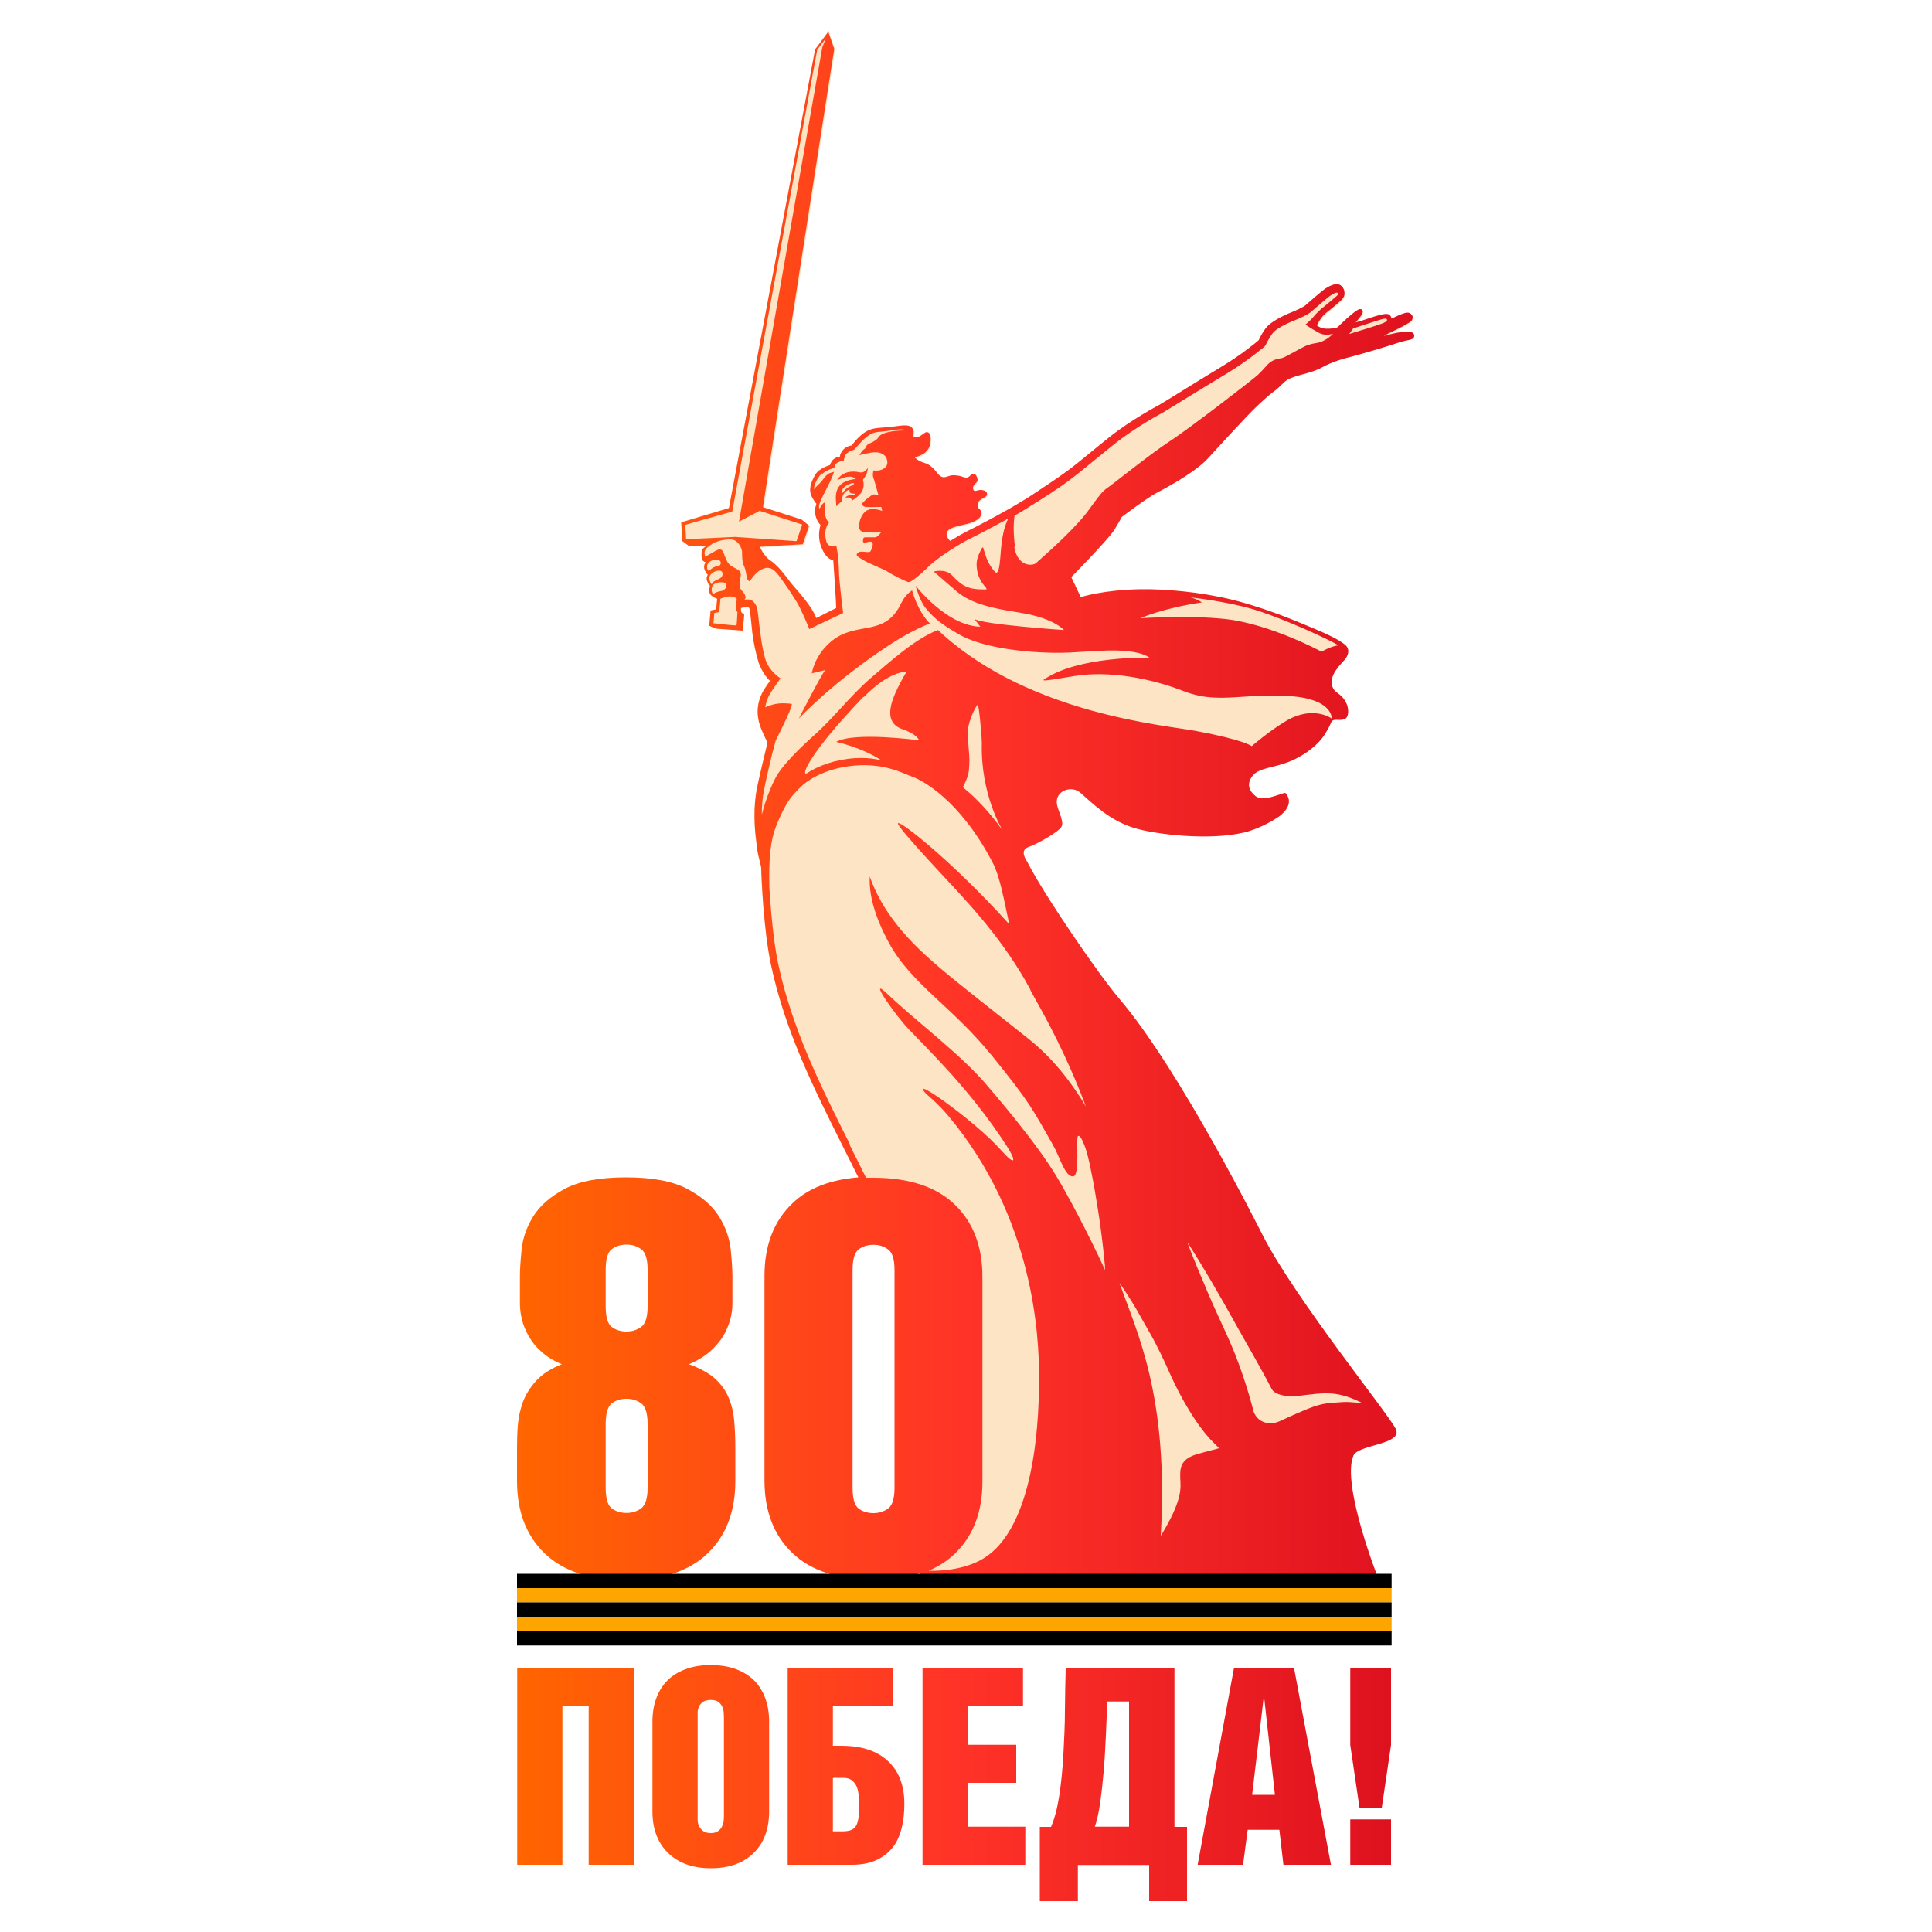
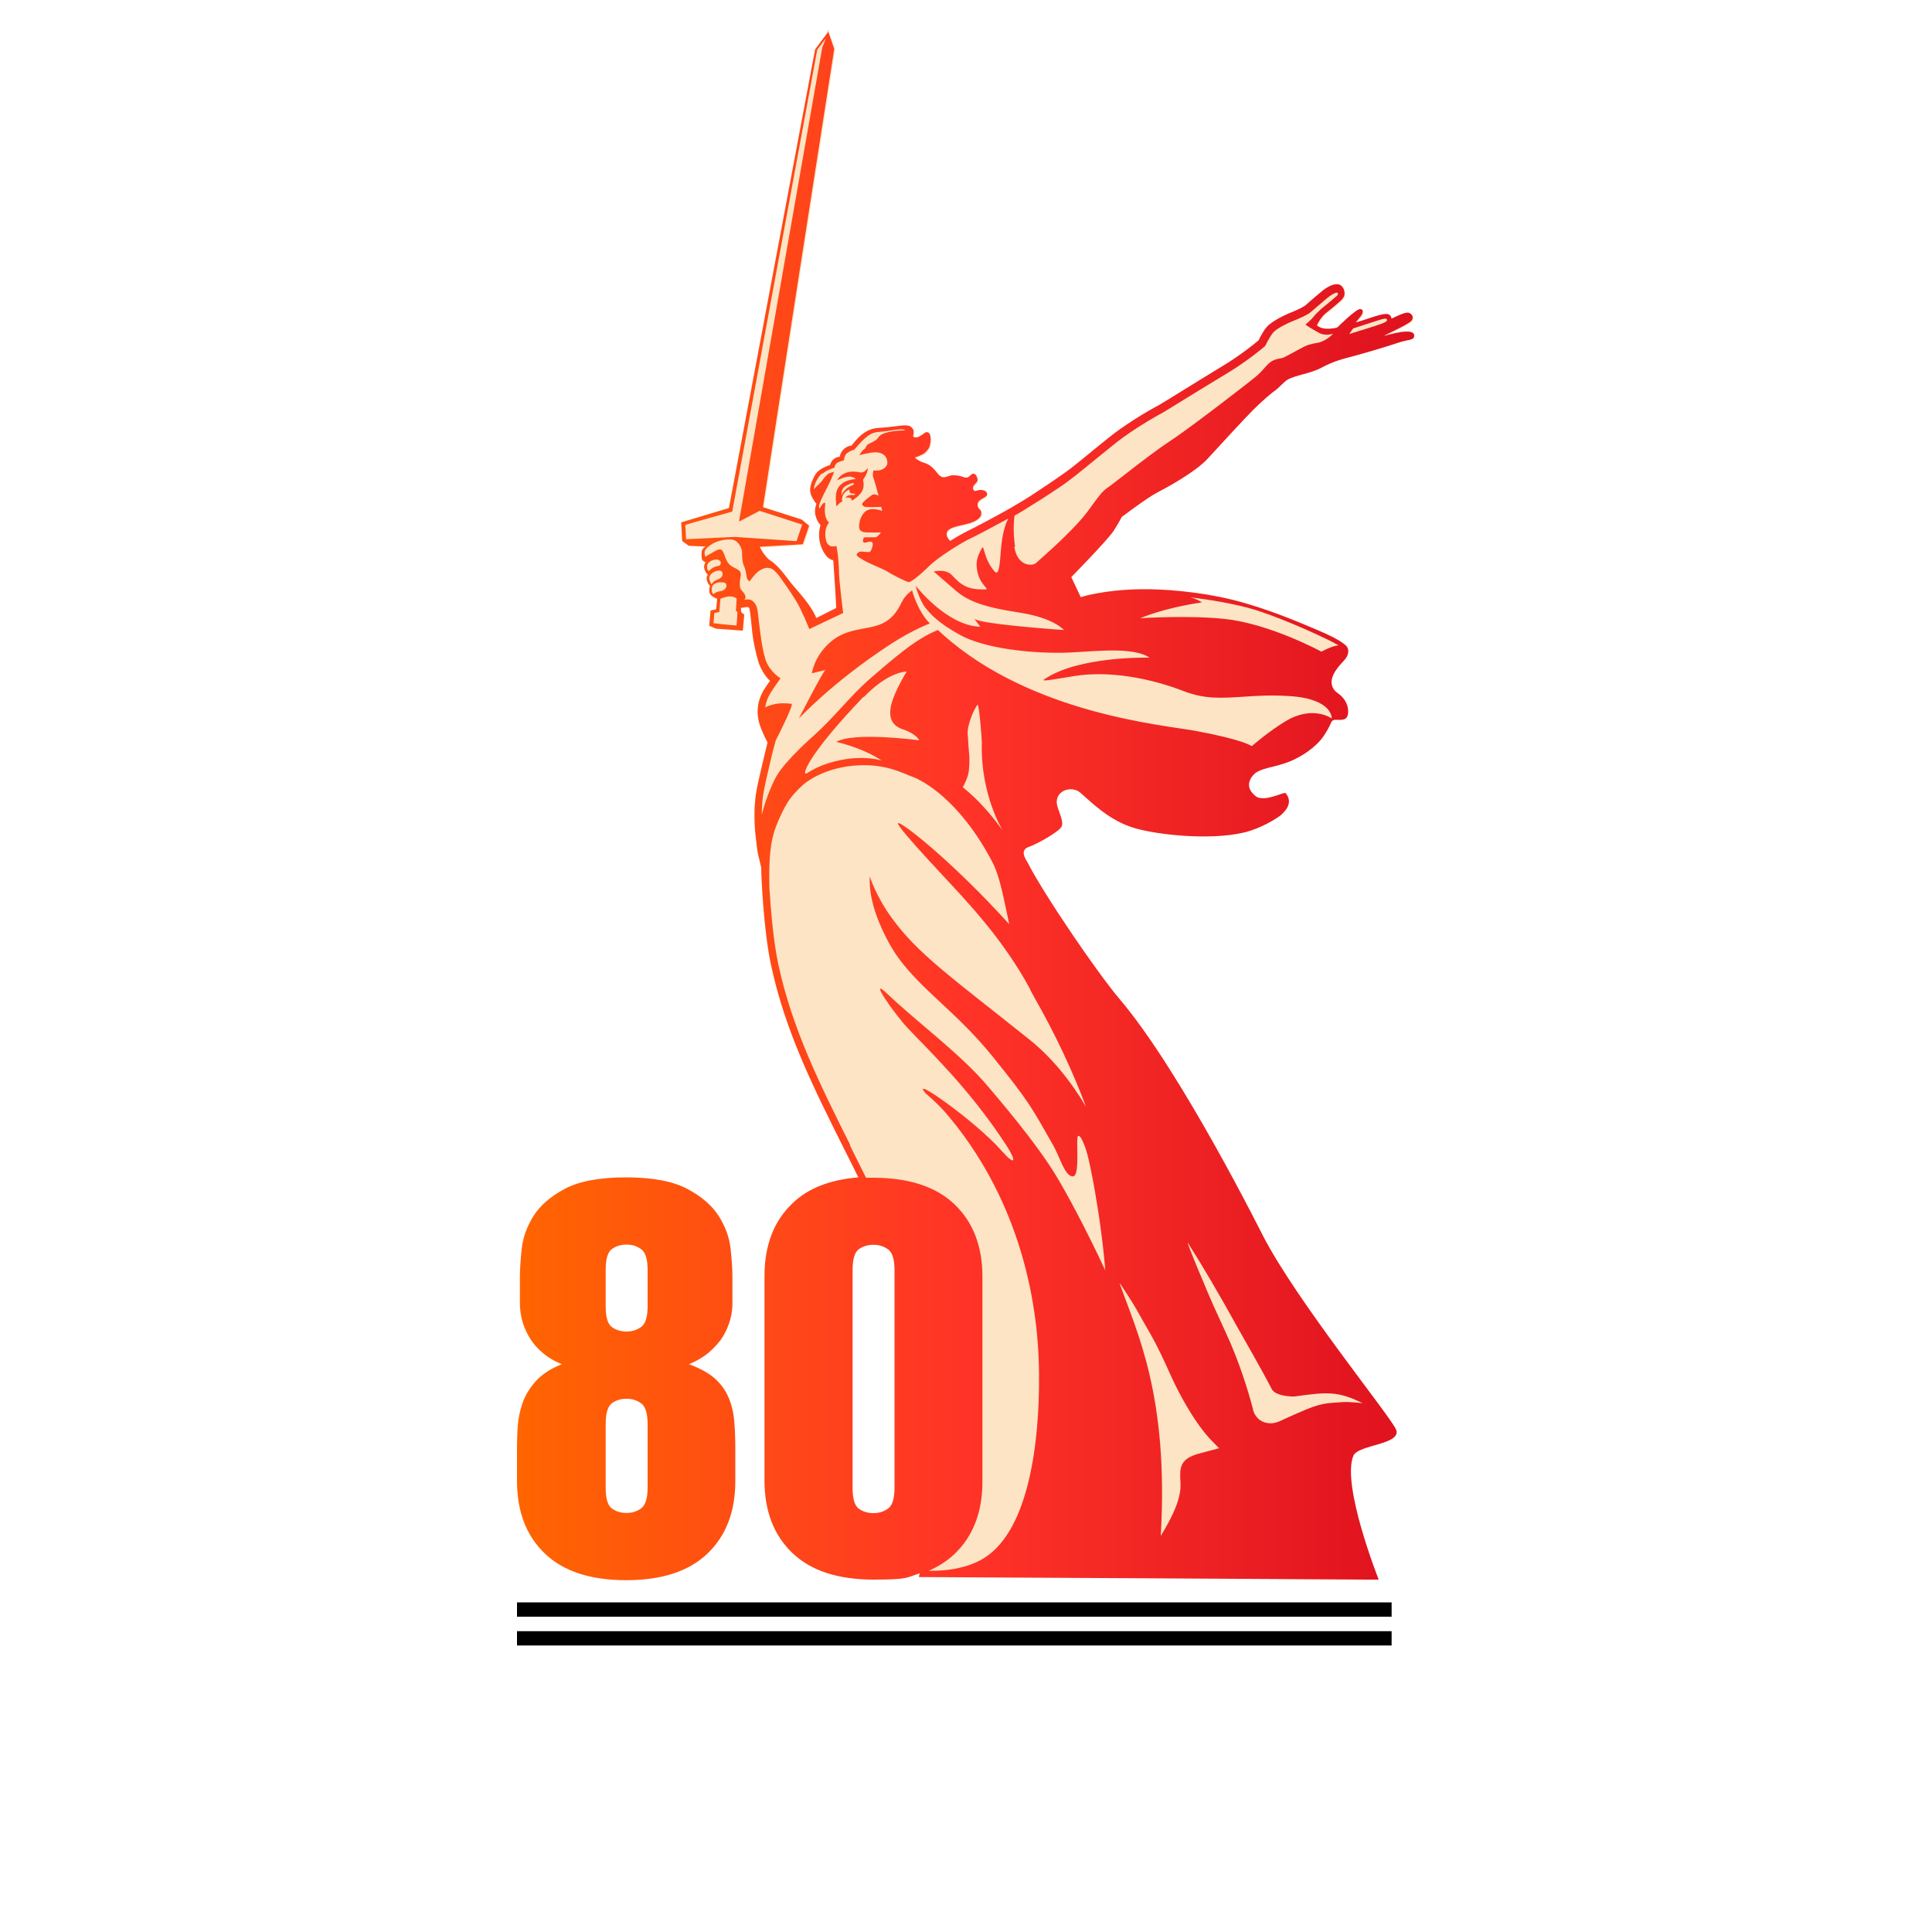
<svg xmlns="http://www.w3.org/2000/svg" id="_Слой_1" data-name="Слой_1" version="1.1" viewBox="0 0 1000 1000">
  <defs>
    <style>
      .st0 {
        fill: orange;
      }

      .st1 {
        fill: url(#_Безымянный_градиент_2);
      }

      .st2 {
        fill: #fce4c4;
      }

      .st3 {
        fill: url(#_Безымянный_градиент_3);
      }
    </style>
    <linearGradient id="_Безымянный_градиент_3" data-name="Безымянный градиент 3" x1="267.7" y1="79.4" x2="720" y2="79.4" gradientTransform="translate(0 1002.2) scale(1 -1)" gradientUnits="userSpaceOnUse">
      <stop offset="0" stop-color="#ff6500" />
      <stop offset="0" stop-color="#ff6500" />
      <stop offset=".5" stop-color="#ff3327" />
      <stop offset="1" stop-color="#de111f" />
    </linearGradient>
    <linearGradient id="_Безымянный_градиент_2" data-name="Безымянный градиент 2" x1="267.7" y1="585.2" x2="732.4" y2="585.2" gradientTransform="translate(0 1002.2) scale(1 -1)" gradientUnits="userSpaceOnUse">
      <stop offset="0" stop-color="#ff6500" />
      <stop offset=".5" stop-color="#ff3327" />
      <stop offset="1" stop-color="#de111f" />
    </linearGradient>
  </defs>
  <path class="st2" d="M716.6,174.3c1.8-1,3.4-1.8,4.1-2.1,2.5-1.2,4.6-2.3,5.8-2.9,3.5-2,4.6-2.5,5-3.9.4-1.2-.3-2.4-1.6-3-2.2-1-9.2,3.1-9.3,2.9-.2-1.3-.9-2.4-2.6-2.4-2,0-4.6.8-8.3,2-3.4,1.2-6.8,2.2-7.6,2.4,1.9-2.3,2.5-3.1,2.5-3.1,0,0,1.8-2.1.9-3.4-.3-.4-.9-.6-1.7-.3-1.6.6-4.6,3.1-9.6,7.8-.6.6-.9,1.1-1.9,1.7-1.9.5-5.4.8-7.2.3-1.5-.4-2.4-.9-3.1-1.5,0-.1,2.1-4.5,5.1-6.7,1.9-1.4,7.3-6,7.7-6.5,1.8-1.9,1.6-3.4,1.4-4.5-.2-1.2-.9-2.3-1.8-3-3.2-2.2-8.8,2.2-9.4,2.7-1.3,1-7.1,6-8.9,7.6-1.3,1.1-5.1,2.8-7.6,3.8l-1.5.6c-3.1,1.4-7.1,3.4-10,5.9-2,1.7-4.4,6.1-5.1,7.8-1.6,1.4-9.3,7.7-18.6,13.3-7,4.2-14.5,8.9-21,12.9-4.8,3-9.1,5.6-12.1,7.4-.6.3-14.2,7.5-25.5,16.5-3.4,2.7-6.8,5.5-10,8.1-2.7,2.2-5.1,4.2-7.5,6.1-6.7,5.5-21.7,15.1-23.4,16.3-2.2,1.4-4.5,2.8-7.2,4.4-7.1,4.3-22.1,12.2-26.3,14.2-1.6.8-4.6,2.5-7.8,4.5-.1,0-.2.1-.3.2h0c-.9-.9-1.7-2.1-1.8-2.9-.6-4,4.9-4.5,10.8-6,3.9-1,7.1-2.9,7.1-5.4,0-2.3-1.4-1.9-1.8-3.5-1-3.8,4-4.2,4.7-5.9.2-.6.1-1.9-1.4-2.4-1.6-.5-2.3-.4-4.5.2-1.1.3-2-1.8-.6-3.2,1.4-1.5,2-1.9,1.5-3.5-.6-2.2-2-2.5-2.8-2-.8.5-1.5,2-3.2,1.8-1.7-.2-2.4-1.2-6.6-1.2-2.5,0-4.4,2.2-6.9.1-1.5-1.2-3.4-5.2-7.8-6.5-3.4-1-5-2.8-5-2.8,0,0,4.1-1.3,5.4-2.6,2.4-2.4,2.2-3.1,2.6-4.8.2-.7.8-6.1-2.1-5.7-.7,0-3.3,2.6-5,2.7-1.7.1-1.9-.4-1.7-1.4.6-2,0-3.2-1.4-4.2-1.9-1.4-7.2-.1-11.7.3-4.4.4-7.9,0-12,2.7-3.6,2.3-6.8,6.8-6.8,6.8,0,0-3.2.2-5.1,3.1-1,1.5-1,2.7-1,2.7,0,0-3,.1-4.4,2.7-.8,1.4-.7,1.6-.7,1.6,0,0-5.7,1.6-7.7,5.1-2.1,3.8-3.6,7.6-1.7,11.3,1.6,3.1,2.4,3.6,2.4,3.6,0,0-1.3,3-.5,6.1.9,3.5,2.4,4.6,2.6,4.9-.2.8-1.6,5.2,0,10.3,2.6,7.9,6.6,7.9,6.6,7.9,0,0,.6,9.4,1,15.1.4,5.7.5,9.7.5,9.7,0,0-10.2,5.2-10.2,5.2,0,0-1.3-3-2.4-4.6-3.9-6.3-9.3-11.5-11.6-14.7-2.3-3.1-5.3-6.9-7.2-8.4-.4-.5-1.2-1.2-2.6-2.1-3.3-2.2-5.5-7.1-5.5-7.1l22.3-1.3,3.3-9.6-3.9-3.2-20-6.4c3.4-22.6,36.9-237.2,36.9-237.2l-3.4-9.8h0c0,0,0,.1,0,.1h0s-7,9.4-7,9.4l-44.6,237.4-24.7,7.4.5,9.7,3.4,2.5h0c0,0,8.8.4,8.8.4-.8.4-1.9,1.2-2.1,2.6-.1,1.4-.3,4,.7,4.8,1,.7,1.3.7,1.3.7,0,0-1.3,1.9-.5,3.8.7,2,1.7,2.7,1.7,2.7,0,0-1.1,1.2-.4,3.2.7,2,1.5,2.5,1.5,2.5,0,0-1,3,.2,4.5,1.2,1.5,3.5,2.2,3.5,2.2l-.5,5.5-2.9.6-.7,7.9,3.5,1.5,13.9,1,.7-8.3s-1.3-.9-1.5-1.3c-.2-.4-.2-1.3-.2-2.1.6-.1,1.8-.4,2.9-.5.8,0,1.2,0,1.5.8.6,2.4,1,8.1,1.4,12.4.6,5.4,1.8,10.4,3.2,15.3,0,.3,2.4,6.7,6,9.7-1,1.3-2.3,3.2-3.4,5-5.2,9.1-2.6,16.9-.4,21.7.7,1.7,1.6,3.5,2.5,5.2-1.6,6.4-4.6,19.2-5.5,23.7-1.9,9.7-1.4,20-.3,27.9.3,3,.7,6.1,1.5,8.8.5,2.2.9,3.8,1,4.3,0,2.8,1.1,31.9,5.1,50.5,7.3,34.2,22,63.5,37.5,94.5,18.6,37.1,37.9,75.5,46.5,126.3,6.5,38.2-6.8,93.2-7,93.7l-.6,2.3h3.9c-.1,0-.3,0-.4,0,0,0,66.9.4,129.3.7l99.5.6h0c0,0,.2,0,.2,0,2.8,0,4.7,0,5.5,0,0,0-19.4-49-13.1-64.1,2.5-6,26.4-5.7,21.8-14.2-5.1-9.3-50.8-65.7-68.2-98.9-.5-.9-42.8-86-74.7-123.4-11.3-13.3-39.1-54.1-47.7-70.9-4-6.2-.6-7.3,2-8.2,2.4-.9,14.8-7.4,15.9-10.3,1.1-2.9-2.3-8.7-2.6-11.7-.7-6.8,7.7-9.5,12.2-5.6,6.3,5.5,15.2,14.5,28,18.3,11,3.3,38.5,6.6,56.7,2.3,8.6-2,17.2-7.4,19.2-9.1,4.4-3.9,5.3-7.8,2.3-11.3-.7-.8-11.2,5.1-15.6,1.6-7.3-5.9-.4-11.7.3-12.1,4.9-3.1,11.8-2.8,20.4-7.1,9.2-4.5,13.4-10,14.6-11.8,3.7-5.5,3.6-7.2,4.6-8,1.6-1.3,6.7,1.1,7.8-2.7.7-2.2.4-5.8-2.3-9.1-2.3-2.8-4.4-2.8-5.6-6-1.9-5.5,4-11.1,6.3-13.7,2.1-2.4,2.4-4.9,1.5-6.4,0-.1-.5-2.9-16.7-9.6-8.4-3.5-24.8-10.7-43-15.2-16.8-4.1-35.1-5.6-47.3-5.4-19.5.3-31,4.1-31,4.1l-4.9-10.4s18.8-19.1,22.1-24.2c3.2-5.2,4-6.9,4-6.9,0,0,12.8-9.7,17.9-12.4,5.2-2.7,20-10.7,26.5-17.7,6.5-7.1,18.9-20.6,23.5-25.2,4.6-4.6,9.7-9,11.4-10.1,1.7-1.1,4.7-4.6,6.4-5.6,4.3-2.5,12.2-3.2,18.1-6.5,5.9-3.2,12-4.6,14-5.2,5.1-1.3,18.5-5.2,25-7.5,5.9-2,8.4-1.2,8.6-3.6.3-4.9-13.8-.4-15.8,0Z" />
-   <path class="st3" d="M355.9,863.6c-3.7,1.2-6.9,3-9.6,5.4-2.7,2.4-4.8,5.5-6.3,9.2-1.5,3.7-2.3,8-2.3,13v46.3c0,9.2,2.7,16.3,8.1,21.6,5.4,5.2,12.7,7.9,22.1,7.9s16.8-2.6,22.2-7.9c5.3-5.2,8-12.4,8-21.6v-46.3c0-4.9-.8-9.2-2.3-13-1.5-3.7-3.6-6.8-6.3-9.2-2.7-2.4-5.9-4.2-9.6-5.4-3.7-1.2-7.7-1.8-12-1.8s-8.4.6-12,1.8ZM363.9,947.7c-.9-.7-1.6-1.6-2.1-2.5-.4-1-.7-2-.7-3.1,0-1.1,0-2,0-2.6v-50.3c0-.8,0-1.8,0-2.9,0-1.1.3-2.1.7-3,.4-.9,1.1-1.7,2.1-2.4.9-.7,2.3-1,4-1s3,.3,3.9,1c.9.7,1.6,1.5,2,2.4.4.9.7,2,.8,3,0,1.1.1,2.1.1,2.9v50.3c0,.7,0,1.5-.1,2.6,0,1.1-.4,2.1-.8,3.1-.4,1-1.1,1.8-2,2.5-.9.7-2.2,1.1-3.9,1.1s-3-.4-4-1.1ZM698.9,863.4v39.8l4.8,32.6h11.5l4.8-32.6v-39.8h-21.1ZM638.7,863.4l-18.8,101.8h23.5l2.4-18.1h16.4l2.1,18.1h24.6l-19.1-101.8h-31.1ZM654.1,879.3h.3l5.5,49.7h-11.8l5.9-49.7ZM551.6,863.4c-.2,6.8-.3,14.1-.4,21.8,0,7.7-.4,15.4-.8,22.9-.4,7.5-1.1,14.5-2.1,21.1-1,6.6-2.4,12-4.3,16.4h-5.8v38.4h19.7v-18.7h36.9v18.7h19.6v-38.4h-6.5v-82.1h-56.2ZM569.5,932.8c.7-5.1,1.3-10.6,1.8-16.4.5-5.9.8-11.9,1.1-18.1.3-6.2.5-12.1.7-17.6h11.3v64.8h-17.7c1.1-3.4,2.1-7.6,2.8-12.7ZM477.5,863.4v101.8h53.2v-19.7h-29.9v-22.7h25.2v-19.7h-25.2v-20.1h28.7v-19.7h-52.1ZM407.7,863.4v101.8h33.3c5.2,0,9.5-.9,13-2.6,3.5-1.7,6.3-4,8.4-6.8,2.1-2.8,3.5-6.2,4.4-10,.9-3.8,1.3-7.9,1.3-12.1,0-9.5-2.8-16.9-8.5-22.2-5.7-5.3-13.7-7.9-24.1-7.9h-4.4v-20.5h31.3v-19.7h-54.7ZM431.1,920.2h5.4c1.8,0,3.2.4,4.3,1.2,1.1.8,1.9,1.8,2.5,3.1.6,1.3.9,2.7,1.1,4.4.2,1.6.3,3.4.3,5.2,0,2.5,0,4.7-.3,6.4-.2,1.7-.6,3.2-1.1,4.2-.6,1.1-1.4,1.9-2.5,2.4-1.1.5-2.7.8-4.7.8h-5v-27.7ZM267.7,863.4v101.8h23.4v-82.1h13.6v82.1h23.4v-101.8h-60.3ZM698.9,965.2h21.1v-23.5h-21.1v23.5Z" />
  <path class="st1" d="M428.9,16.1h0c0,0,0,.1,0,.1l-7,9.4-44.6,237.4-24.7,7.4.5,9.6,3.4,2.5h0c0,0,8.8.4,8.8.4-.8.4-1.9,1.2-2.1,2.6-.1,1.4-.3,4,.7,4.8,1,.7,1.3.7,1.3.7,0,0-1.3,1.9-.5,3.8.7,2,1.7,2.7,1.7,2.7,0,0-1.1,1.2-.4,3.2.7,2,1.5,2.5,1.5,2.5,0,0-1,2.9.2,4.5,1.2,1.5,3.5,2.2,3.5,2.2l-.5,5.5-2.9.6-.7,7.9,3.5,1.5,13.9,1,.7-8.3s-1.3-.8-1.5-1.3c-.2-.4-.2-1.3-.2-2.1.6-.1,1.8-.4,2.9-.5.8,0,1.2,0,1.5.8.6,2.4,1,8.1,1.5,12.4.6,5.3,1.8,10.4,3.2,15.3,0,.3,2.4,6.7,6,9.7-1,1.3-2.3,3.2-3.4,5-5.2,9.1-2.6,16.9-.4,21.7.7,1.7,1.6,3.5,2.5,5.2-1.6,6.4-4.6,19.2-5.5,23.7-1.9,9.7-1.4,20-.3,27.9.3,3,.7,6.1,1.5,8.8.5,2.2.9,3.8,1,4.3,0,2.9,1.1,31.9,5.1,50.5,7.3,34.2,22,63.5,37.5,94.5,2.6,5.1,5.1,10.2,7.7,15.4-14.6,1.2-26.1,5.6-34.2,13.5-9.6,9.2-14.4,21.7-14.4,37.5v105.9c0,15.8,4.8,28.3,14.4,37.5,9.6,9.2,23.6,13.8,42.1,13.8s17-1.1,23.9-3.3l-.5,2h3.9c-.1,0-.3,0-.4,0,0,0,66.9.4,129.3.7l99.5.6h0c0,0,.2,0,.2,0,2.8,0,4.7,0,5.5,0,0,0-19.4-49-13.1-64.1,2.5-6,26.4-5.7,21.8-14.2-5.1-9.3-50.8-65.7-68.2-98.9-.5-.9-42.8-86-74.7-123.4-11.3-13.3-39.1-54-47.7-70.9-4-6.2-.6-7.3,2-8.2,2.5-.9,14.8-7.4,15.9-10.3,1.1-2.8-2.3-8.7-2.6-11.7-.7-6.8,7.7-9.5,12.2-5.6,6.3,5.5,15.2,14.5,28,18.3,11,3.3,38.5,6.6,56.7,2.3,8.6-2,17.2-7.4,19.2-9.1,4.4-3.9,5.3-7.8,2.3-11.3-.3-.3-2.3.5-4.8,1.3-3.6,1.2-8.2,2.3-10.8.2-7.3-5.9-.4-11.7.3-12.1,4.9-3.1,11.8-2.8,20.4-7.1,9.2-4.6,13.4-10,14.6-11.8,3.7-5.5,3.6-7.2,4.6-8,.6-.5,1.7-.5,2.9-.4,2,0,4.2.1,4.9-2.2.7-2.2.4-5.8-2.3-9.1-2.3-2.8-4.4-2.8-5.6-6-1.9-5.5,4-11.1,6.3-13.7,2.1-2.4,2.4-4.9,1.5-6.4h0c0-.1-.5-2.9-16.7-9.6-8.4-3.5-24.8-10.7-43-15.2-16.8-4.1-35.1-5.6-47.3-5.4-19.5.3-31,4.1-31,4.1l-4.9-10.4s18.8-19.1,22.1-24.2c3.2-5.2,4-6.9,4-6.9,0,0,12.8-9.7,17.9-12.4,5.2-2.7,20-10.7,26.5-17.7,6.5-7.1,18.9-20.6,23.5-25.2,4.6-4.6,9.7-9,11.4-10.1,1.7-1.1,4.7-4.6,6.4-5.6,4.2-2.5,12.2-3.2,18.1-6.5,5.9-3.2,12-4.7,14-5.2,5.1-1.3,18.5-5.2,25-7.4,5.9-2,8.4-1.2,8.6-3.6.3-4.9-13.8-.4-15.8,0,1.8-1,3.4-1.8,4.1-2.1,2.5-1.2,4.6-2.3,5.8-2.9,3.5-2,4.6-2.5,5-3.9.4-1.2-.3-2.4-1.6-3-1.2-.6-3.8.4-6,1.4-1.8.8-3.3,1.6-3.3,1.5-.2-1.3-.9-2.4-2.6-2.4-2,0-4.6.8-8.3,2-3.4,1.2-6.8,2.2-7.6,2.4,1.9-2.3,2.5-3.1,2.5-3.1,0,0,1.8-2.1.9-3.4-.3-.3-.9-.6-1.7-.3-1.6.6-4.6,3.1-9.6,7.8-.6.6-.9,1.1-1.9,1.7-1.9.5-5.4.8-7.2.3-1.5-.4-2.4-.9-3.1-1.5,0-.1,2.1-4.5,5.1-6.7,1.9-1.4,7.3-6,7.7-6.5,1.8-1.9,1.6-3.4,1.4-4.5-.2-1.2-.9-2.3-1.8-3-3.2-2.2-8.8,2.2-9.4,2.7-1.3,1-7.1,6-8.9,7.6-1.3,1.1-5.1,2.8-7.6,3.8l-1.5.6c-3.1,1.4-7.1,3.4-10,5.9-2,1.7-4.4,6.1-5.1,7.8-1.6,1.4-9.3,7.7-18.6,13.3-7,4.2-14.5,8.9-21,12.9-4.8,3-9.1,5.6-12.1,7.4-.6.3-14.2,7.5-25.5,16.5-3.4,2.7-6.8,5.5-10,8.1-2.7,2.2-5.1,4.2-7.5,6.1-6.7,5.5-21.7,15.1-23.4,16.3-2.2,1.4-4.5,2.8-7.2,4.4-7.1,4.3-22.1,12.2-26.3,14.2-1.6.8-4.6,2.5-7.8,4.5-.1,0-.2.1-.3.2h0c-.9-.9-1.7-2.1-1.8-2.9-.6-4,4.9-4.5,10.8-6,3.9-1,7.2-2.9,7.1-5.4,0-2.3-1.4-1.9-1.8-3.5-1-3.8,4-4.2,4.7-5.9.2-.6.1-1.9-1.4-2.4-1.6-.5-2.3-.4-4.5.2-1.1.3-2-1.8-.6-3.2,1.4-1.5,2-1.9,1.5-3.5-.6-2.2-1.9-2.5-2.8-2-.8.5-1.5,2-3.2,1.8-1.7-.2-2.4-1.2-6.6-1.2-.8,0-1.6.2-2.4.5-1.5.5-2.9,1-4.5-.4-1.5-1.2-3.4-5.2-7.8-6.5-3.4-1-5-2.8-5-2.8,0,0,4.1-1.3,5.4-2.6,2.4-2.4,2.2-3.1,2.6-4.8.2-.7.8-6.1-2.1-5.7-.7,0-3.3,2.6-5,2.7-1.7.1-1.9-.4-1.7-1.4.5-2,0-3.2-1.4-4.2-1.9-1.4-7.2-.1-11.7.3-4.5.5-7.9,0-12,2.7-3.6,2.3-6.8,6.8-6.8,6.8,0,0-3.2.2-5.1,3.1-1,1.5-1,2.7-1,2.7,0,0-3,.1-4.4,2.7-.8,1.4-.7,1.6-.7,1.6,0,0-5.7,1.6-7.7,5.1-2.1,3.8-3.6,7.6-1.7,11.3,1.6,3.1,2.4,3.6,2.4,3.6,0,0-1.3,3-.5,6.1.9,3.5,2.4,4.6,2.6,4.9-.2.8-1.6,5.2,0,10.3,2.6,7.9,6.6,7.9,6.6,7.9,0,0,.6,9.4,1,15.1.4,5.7.5,9.7.5,9.7,0,0-10.3,5.2-10.3,5.2,0,0-1.3-3-2.4-4.6-3.9-6.3-9.3-11.5-11.6-14.7-2.3-3.1-5.3-6.9-7.2-8.4-.4-.5-1.2-1.2-2.6-2.1-3.3-2.2-5.5-7.1-5.5-7.1l22.3-1.3,3.3-9.6-3.9-3.2-20-6.4c3.4-22.6,36.9-237.2,36.9-237.2l-3.4-9.8h0ZM354.7,271.7c.9-.4,24.3-6.9,24.3-6.9l44-239.1,4.5-5.9-1.9,4.8-43.1,245.4,10.7-5.6,22,7.1-2.9,8.6-31.8-2.2-25.4,1.2c0-1.4-.3-5.8-.4-7.4ZM525.4,283c-1.1-7.2-.7-13.2-.3-16.1,1.3-.7,2.4-1.4,3.5-2,7.3-4.5,12.1-7.5,19.4-12.4,5.3-3.5,11.7-8.7,19.1-14.8,3.2-2.6,6.5-5.3,9.9-8,11-8.8,24.8-16.1,25-16.2,3.1-1.9,7.4-4.5,12.2-7.5,6.5-4,14-8.6,21-12.8,10.7-6.5,19.1-13.6,19.4-13.9l.5-.7c1.2-2.6,3.2-5.7,4-6.6,2-2.1,6.7-4.4,9.3-5.5l1.5-.6c3.1-1.3,6.9-2.9,8.6-4.4,1.8-1.6,7.6-6.5,8.8-7.5,1.6-1.3,4.1-2.8,4.8-2.5,0,0,1.1.5-.2,1.7,0,0-5.5,4.7-7.2,6-.9.6-1.6,1.4-2.3,2.1-.7.6-1.4,1.3-1.8,1.8-3.1,3.9-5.1,4.7-4.8,5,2.7,1.9,6.4,3.9,6.4,3.9,2.7,1.7,5.7,1.4,7.8.7-2.4,2.7-6.1,4.5-8.3,4.8-3.5.5-5.4,1.2-7.4,2.3-5.4,2.8-9.6,5.4-11,5.6-6.9,1-6.9,3.7-12.4,8.8-2.3,2.1-35.1,27.5-45.6,34.3-10.5,6.9-30,22.7-32.1,24-4.4,2.8-8.4,10.8-14.7,17.6-9.5,10.4-21,20.1-22,21.1-.6.7-1.8,1.1-3.2,1.1-3.1,0-7.2-2.2-8.3-9.3ZM700.4,170s5.9-1.9,8.9-2.9c7.6-2.5,8.2-2.5,8.6-1.7.4.9-1.6,1.7-2.6,2.1-2.5,1-15.4,4.9-17,5.4.9-1,1.2-1.8,2.1-2.9ZM425.6,245.3c2-2,6.3-3.2,6.3-3.2,0,0,.2-2.1,1.9-2.8,1.2-.6,3-1,3-1,0,0,.1-2.6,1.7-3.8,1.5-1.1,2.4-1.4,3.6-1.7,3.3-3.6,7-8.7,12.2-9.2,3.9-.3,7.8-.9,9.6-1.2.5,0,4.1-.6,4.6.4-3.1,0-7,.2-10.6,1.4-3,1-3.1,2.2-3.9,3-.8.8-2.6,1.8-3.4,2.1-.8.3-1.8.8-2.2,1.6-.4.7-.2,1.1-1.2,1.7-1,.5-2.4,3-2.4,3,0,0,5.4-1.5,8.3-1.5,4,0,6.3,2.3,6.2,5.5,0,1.8-2.2,4.5-7.2,3.9,0,0-.6,2.2-.1,3.6.5,1.3,1.4,4.6,1.9,6.4,0,.3.2.7.3,1,0,.1,0,.2,0,.2,0,0,0,0,0,0,.2.5.3,1,.5,1.5.1.4-.2.2-.8,0-.8-.3-2-.7-3.2.5l-2,1.5c-1,.9-2.8,2.3-2.4,3,.3.7.8,1,1.7,1.2.9.1,5.8.1,7.2,0,.4,0,.7,0,1,0,0,0,0,0,0,0,0,0,.2.9.4,2.1-1.8-1-5.1-1-5.2-1-.9,0-1.8.3-2.7.7-1.5.8-3.2,3.2-3.7,5.6-1,4.5,0,6,5.1,5.8,0,0,0,0,0,0,2.4.1,3.6,0,5.4,0s.3,0,.5,0c-1.2,1.7-2.6,2.5-2.6,2.5,0,0-1.2,0-1.6,0-1.3,0-2.2,0-3,0-1.2,0-1.7,0-1.8.3-1,3,.4,2.6,2,2.2,1.1-.3,2.2-.5,2.6.4.4.9-.2,3-1,4.3-.4.6-1.7.5-3.1.3-1.1,0-2.3-.2-2.8.1-2.5,1.5-1.2,2.2,2.7,4.5,2.8,1.6,10.5,4.6,12.2,5.8,1.7,1.2,10.1,5.5,10.9,5.3,2.7-.7,9.9-7.8,10.1-8,4.7-4.8,17.4-12.6,21.3-14.4,3.2-1.5,12.5-6.4,20-10.5-1.5,2.8-3.1,7.6-3.8,15.9-.6,7.6-1,14.1-3.3,11.5-5.7-6.5-5.4-14.1-6.5-12.2-2.9,5.1-3.2,7.8-2.5,11.8,1.3,7.4,6.7,9.6,4.2,9.7-9.2.1-12.1-1.9-17.3-7.4-3.3-3.5-9.4-1.9-9.4-1.9,0,0,5.2,4.6,12,10.4,8.7,7.5,23.7,9.4,33.7,11.1,16.7,2.8,21.7,8.8,21.7,8.8,0,0-42.8-2.9-46.4-5.8l3.1,4.1c-17.5-.5-33.5-21.3-33.5-21.3,0,0,1.9,7.5,5.2,11.6,4.5,5.8,10.3,9.7,17.4,13.7,14.4,8.3,43.8,10.3,59.7,9.2,6.2-.4,12.9-.8,17.4-.9,17.2-.4,21.3,3.7,21.3,3.7,0,0-36.8-1-54.5,11.3-2.1,1.4,8.1-.6,15.8-1.8,18-2.9,39.4,1.2,56.4,7.8,11.4,4.4,20.2,3.6,31.4,2.9,6.7-.5,14.2-.9,23.6-.3,22.5,1.5,21.7,11.6,21.7,11.6,0,0-9.6-7.1-23.7,1.3-8.6,5.1-17.7,13-17.7,13,0,0-3.8-3.2-29.1-7.9-16.1-3-84.7-8.7-130.7-49.8-1-.9-1.8-1.7-2.6-2.4-11.6,4.4-24.2,15.8-35.3,25.3-9.9,8.6-18.4,19.8-28.4,28.8,0,0-15.4,13.4-20,21.7-1.1,1.9-5.1,10.1-7.5,19.8,0-4.3.3-8.7,1.2-13,.9-4.7,1.9-8.8,2.7-12.3,1-4.4,2.2-9.2,3.3-13.1,2.7-5.3,9.4-18.8,8.2-19-2.4-.3-6.2-.6-9.7.4-1.6.4-2.9.9-3.9,1.4.3-2.2,1-4.5,2.4-6.9,1.6-2.7,5.5-8.1,5.5-8.1,0,0-5.9-3.5-7.9-10.1-1.8-6-2.6-13.7-3.3-19.3-.5-4.7-.8-7-1.4-8.2-1-1.9-2.3-3.6-5.2-3.2-.3,0-.6,0-.9.1.3-.4.6-.8.6-1.1,0-2.3-2.6-3.8-2.8-5-.3-1.4-.2-4.1.2-5.6,1.2-5-4.4-3.7-6.8-7.9-2.3-4.1-1.8-8-5.9-5.8-1.6.9-4.4,2.4-5.5,3.2-1.1-3.1,0-4.1,2.5-6h0s0,0,0,0h0c.5-.3,1.1-.7,1.4-.9,3.3-1.8,8.1-2.4,10.1-2,3.2.6,5.1,4.7,5,6.8,0,2.1,0,4.8,1.1,7.1,1,2.3,1.1,4.7,1.4,5.9.3,1.3,1.4,1.8,1.4,1.8,3-4.2,5-6.2,8.6-7,2,.1,3.6-.3,7.8,5.7.8,1.2,4.8,6.7,7.7,11.5,2.9,4.7,6.8,14.5,6.8,14.5l17.5-8.3s-2-16.3-2.1-20.1c-.2-10-1.4-14.6-1.4-14.6,0,0-2.2.6-3.3-.1-.5-.3-1.6-.7-2.1-3.1-1.3-6,1.6-8.9,1.6-8.9-1.7-1.5-2.6-4.7-2-8.9.4-2.9-1.6-.9-2.9,1.7-.4-.6-.4-1.6.1-2.9,2.2-5.6,5.5-10.4,7.4-16.2,0,0-1.2.3-2.3.7-1.1.4-2.5,1.9-3.8,3.8-.9,1.3-3.1,2.9-4.3,4.6,0-.2,0-4.1,4.1-8.3ZM366.1,294.1c-.9-3.4,3.3-4.4,4.3-4.5.7,0,1.8,0,2.4.9.3.4.5,1.1,0,1.8-.5.8-1.3.6-2.3.9-1.8.6-3,1.8-3.6,2.4-.5-.4-.9-1.2-1-1.5ZM367.3,300.5c-1.1-3.6,3.2-5,4.1-5.1.7,0,1.8-.3,2.4.7.2.5.7,2.3-1.4,3.4-2.1,1-2.8,1.2-3.5,2.1-.2.2-.5.7-.5.8-.4-.3-.7-.7-1-1.9ZM368.4,305.7c-.2-2.3.8-3,.8-3,0,0,1.4-1.5,4.5-1.3,2.1,0,2.3,1,2.3,1.9s-1.2,2.4-2.7,2.6c-1.5.2-3.9,1-4,1.8-.3-.4-.9-1.1-.9-1.9ZM369.3,322.8l.4-5.5,2.6-.5.6-6.9c.8-.3,2.1-.8,2.7-.9,3.7-1,5.7.8,5.7.8l-.4,6.4.8.5s-.3,6.5-.5,7c0,0-.2,0-.4,0-2.1,0-11.3-1.1-11.3-1.1ZM622.1,311.8c-1.4-1-3.4-1.9-5.9-2.6,11.1,1.3,21.2,3.2,29.4,5.3,8,2,25,8.5,41.7,16.6,1.1.5,3.7,1.9,5.5,2.9-4,.5-8.8,3.3-8.8,3.3,0,0-26.6-14.4-49.8-16.9-19.2-2.1-44-.4-44-.4,0,0,11.5-5.2,31.9-8.2ZM447.1,360.8c13-13.5,22.2-13.2,22.2-13.2,0,0-6.4,10.3-8,17.2-1.4,6-.2,10.6,6,12.7,7.2,2.4,8.5,5.7,8.5,5.7,0,0-33.6-4.6-43,.8,0,0,13,2.7,23.5,9.6-.8-.1-7-2.2-17.6-.8-10.2,1.4-17,4.8-21,7.4-.2.1-.4.2-.6.2-1.9,0,2.4-11.1,29.8-39.7ZM498.3,407.5c.7-1.2,2.9-5.3,3.2-8.9.4-3.8.3-6.9,0-9.8-.3-2.9-.4-6.8-.6-8.3-.6-5.3,3.8-14.7,5.2-15.8.8,1.6,2.1,17.4,2.1,19.7-.8,26.8,10.7,45.3,10.7,45.3-12.3-16.8-20.3-21.6-20.6-22.4ZM440,592.5c-15.4-30.8-30-59.9-37.2-93.6-2.6-12.2-3.9-29-4.6-39.7-.1-8.8-.3-20,2.7-29.3.9-2.8,3.3-8.6,6-13.3,2.7-4.8,6.1-7.8,8-9.7,2-2,11-9.1,26.9-10.6,16.3-1.5,25.7,4.1,30.6,5.8,4.8,1.7,24.4,11.8,41.3,44.2,4,7.7,5.9,19.3,8.7,32.1-30-33.1-56.6-53.8-57.6-52.3-1.1,1.7,30.7,34.9,33.2,37.9,1.4,1.8,21.5,22.3,35.3,48.2,0,0,0,.1,0,.2.7,1.3,1.4,2.6,2.1,3.9,11.3,19.8,20,38.7,26.7,56.5-8-13.4-17.7-25.5-29.5-34.9-40.8-32.6-57.4-44-71.2-63-8-11-11.2-21.2-11.2-21.2-.5,9,2.3,20.3,9.9,34.3,11.6,21.4,32.9,33,53.8,59,19.5,24.1,20.4,26.9,31,45.4,3.8,6.6,6.2,16.5,10.4,16.5s1.1-21.4,2.9-21c1,.2,1.7,1.7,2.1,2.6,2.2,4.6,3.3,9.9,4.3,14.9,1.6,7.5,2.8,15,4,22.6,1.2,8,2.2,15.9,3,23.9,0,1,.2,1.9.3,2.9,0,.8,0,2.1.2,2.8-9.6-20.7-19.8-39.7-25.2-48.6-10.5-17.6-31.5-41.9-35.3-46.4-14.1-16.9-37.3-33.8-52.2-48.1-10.8-10.2,3.6,10.4,10.5,17.7,9.7,10.4,31.9,31.2,50.9,60.5,5.4,8.3,5.1,11.4-2.6,2.7-13.3-15.1-48.7-40.1-38.8-29.2,0,0,6.2,5.1,11.3,11.2,44.6,53.1,47.1,114.6,47.1,135,.2,33.4-5,79.1-28.2,93.9-11.1,7.1-26.2,6.8-28.9,6.7,5.1-2.2,9.6-5.1,13.4-8.7,9.6-9.2,14.4-21.7,14.4-37.5v-105.9c0-15.8-4.8-28.3-14.4-37.5-9.6-9.2-23.7-13.8-42.1-13.8s-2.5,0-3.7.1c-2.8-5.7-5.6-11.3-8.4-16.9ZM648.6,729.6c-2.6-10-7.3-25.2-14.2-40-10.8-23.3-9.6-21.8-14.4-32.8-.8-1.9-6.2-15.1-5.1-13.4,7.3,11.4,16.4,26.9,26,44.3,3.4,6.1,12.3,21.4,17.3,31.2,2,3.9,10.8,4,11.9,3.9,16.7-2.3,22.3-2.9,35.2,3.5,0,0-1.2-.2-2.9-.3-2.2-.2-5.1-.4-7.1-.3-8.8.7-10.8,0-23.8,5.8-1.9.8-5.5,2.4-9.1,4.1-1.6.7-3.2,1.1-4.8,1.1-4,0-7.8-2.3-9.1-7.2ZM444.4,780.8c-2.1-1.6-3.1-5.2-3.1-10.7v-112.7c0-5.5,1-9.1,3.1-10.7,2.1-1.6,4.7-2.4,7.7-2.4s5.4.8,7.6,2.4c2.2,1.6,3.3,5.2,3.3,10.7v112.7c0,5.5-1.1,9.1-3.3,10.7-2.2,1.6-4.7,2.4-7.6,2.4s-5.6-.8-7.7-2.4ZM579.6,664.2s6,8.7,9.7,15.4c5.4,9.9,8,12.8,16.9,32.8,4.9,10.8,11.2,21.3,16.1,27.6,1.5,2,2.9,3.5,3.9,4.7l4.8,4.9-11.2,3c-.4.1-.8.2-1.2.4-8.1,2.7-7.8,7.7-7.7,12.3.2,4.5,1.5,10.8-10.1,29.7,4.2-72.5-12.3-105.2-21.3-130.8ZM445.1,244.5c-8.9-2-11.8,4-11.8,4,3.6-1.3,6.6-3,9.7-.6-2.1.2-6.2.9-8.4,3.5-2.9,3.4-1.8,7.8-1.7,10.6,0,.5,1.5-2,3.1-2.4-.3-1-.3-1.4.1-2.6.5-1.8,2.1-3.2,3.6-3.6-.2,2.2.9,1.9,3,2.2-.2.2-.3.4-.5.6-.3,0-.6,0-.8,0-.5,0-1.1,0-1.6.1-.7.2-1.6.3-2.2,1.3,2-.3,3.3.1,3.3,1.6,4.7-3.1,7-5.6,5.8-10.9,1.4-2,2.3-3.5,2.5-6-1.5,1.5-1.9,2.4-4.1,2.2ZM436.6,252.5c1.3-1.4,3.7-2.3,4.5-2.4.8-.1.9,0,.9,0,0,.3-.2.5-.2.8,0,0-2.7,1-3.9,2.2-1.1,1.1-1.8,1.9-2,2.5-.2.6-.3.9-.3.9,0,0-.3-2.6,1-4ZM466.6,311.9c-8.5,18.5-23.2,9-36.5,20.2-8.6,7.2-9.9,16.4-9.9,16.4,0,0,3.7-.9,7-1.7-1.6,1.4-13.4,24.5-13.7,25-.3.6,16.5-18.2,47.8-38.6,11.3-7.3,20-10.5,20-10.5-6.5-6.5-9.2-17.1-9.2-17.1,0,0-3.5,2.1-5.4,6.2ZM292.4,615.3c-7.5,4-13,8.8-16.4,14.3-3.4,5.5-5.4,11.2-6,17-.6,5.8-.9,10.5-.9,14.1v14c0,2.5.3,5.2,1,8.1.7,3,1.9,5.9,3.6,8.9,1.7,3,3.9,5.7,6.7,8.1,2.8,2.5,6.2,4.6,10.4,6.3-5.7,2.3-10.1,5.1-13.3,8.6-3.1,3.4-5.4,7.1-6.9,11.1-1.4,4-2.3,8-2.6,12.1-.3,4.1-.4,7.9-.4,11.6v17.1c0,15.8,4.8,28.3,14.4,37.5,9.6,9.2,23.6,13.8,42.1,13.8s32.5-4.6,42.1-13.8c9.6-9.2,14.4-21.7,14.4-37.5v-17.1c0-5.1-.2-9.9-.6-14.3-.4-4.4-1.4-8.4-3-12.1-1.6-3.7-4-6.9-7.1-9.7-3.1-2.7-7.6-5.2-13.3-7.3,4.2-1.7,7.8-3.9,10.7-6.4,2.9-2.6,5.3-5.3,7-8.1,1.7-2.9,2.9-5.8,3.7-8.7.8-2.9,1.1-5.7,1.1-8.1v-14c0-3.6-.3-8.3-.9-14.1-.6-5.8-2.6-11.5-6-17-3.4-5.5-8.9-10.3-16.4-14.3-7.5-4-18.1-6-31.8-6s-24.3,2-31.8,6ZM316.6,686.8c-2.1-1.6-3.1-5.2-3.1-10.7v-18.8c0-5.5,1-9.1,3.1-10.7,2.1-1.6,4.7-2.4,7.7-2.4s5.4.8,7.6,2.4c2.2,1.6,3.3,5.2,3.3,10.7v18.8c0,5.5-1.1,9.1-3.3,10.7-2.2,1.6-4.7,2.4-7.6,2.4s-5.6-.8-7.7-2.4ZM316.6,780.7c-2.1-1.6-3.1-5.2-3.1-10.8v-32.7c0-5.5,1-9.1,3.1-10.8,2.1-1.6,4.7-2.4,7.7-2.4s5.4.8,7.6,2.4c2.2,1.6,3.3,5.2,3.3,10.8v32.7c0,5.6-1.1,9.1-3.3,10.8-2.2,1.6-4.7,2.4-7.6,2.4s-5.6-.8-7.7-2.4Z" />
-   <path d="M267.6,814.6v7.4h452.7v-7.4h-452.7Z" />
-   <path class="st0" d="M267.6,822v7.4h452.7v-7.4h-452.7Z" />
-   <path class="st0" d="M267.6,836.9v7.4h452.7v-7.4h-452.7Z" />
  <path d="M267.6,829.4v7.4h452.7v-7.4h-452.7Z" />
  <path d="M267.6,844.3v7.4h452.7v-7.4h-452.7Z" />
</svg>